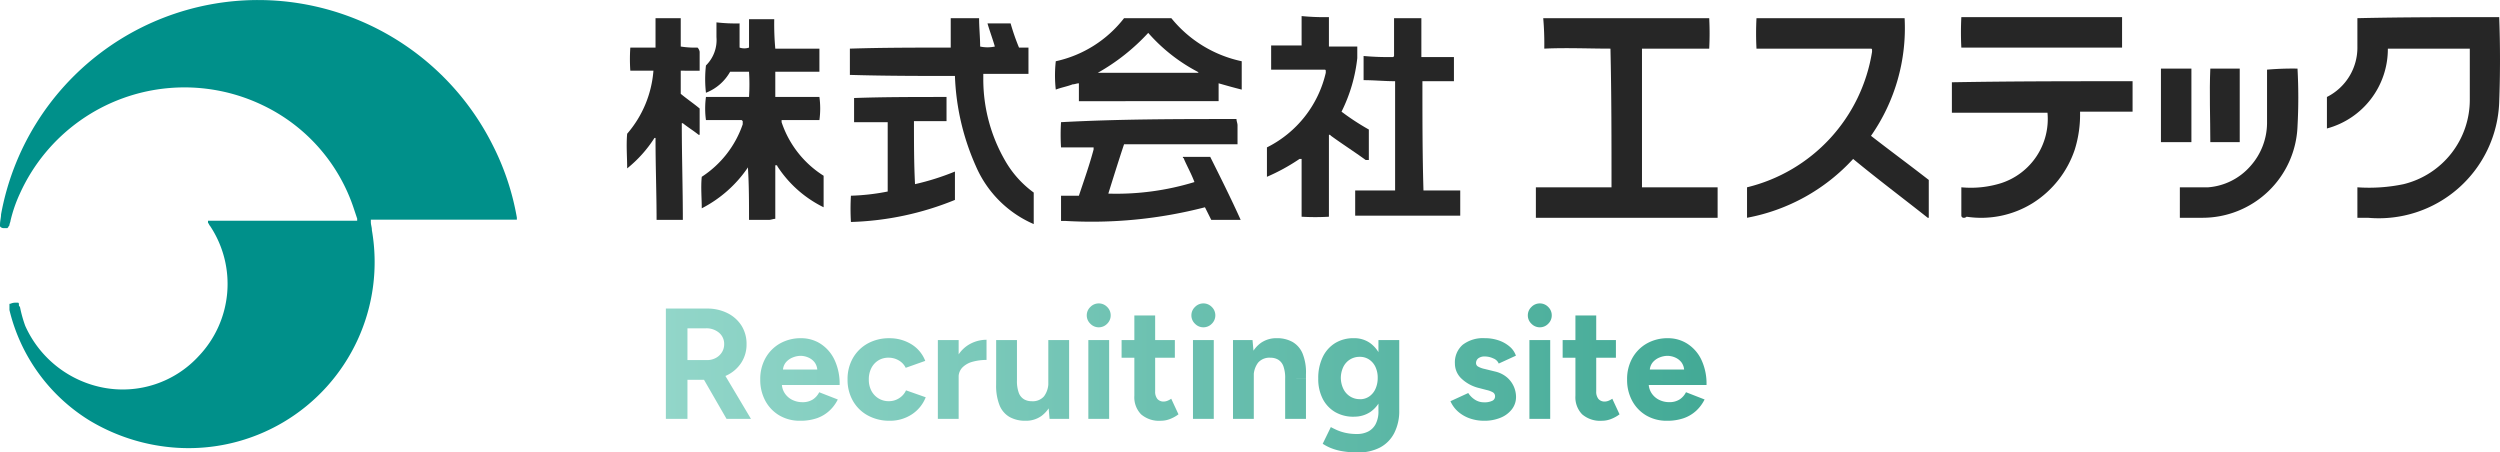
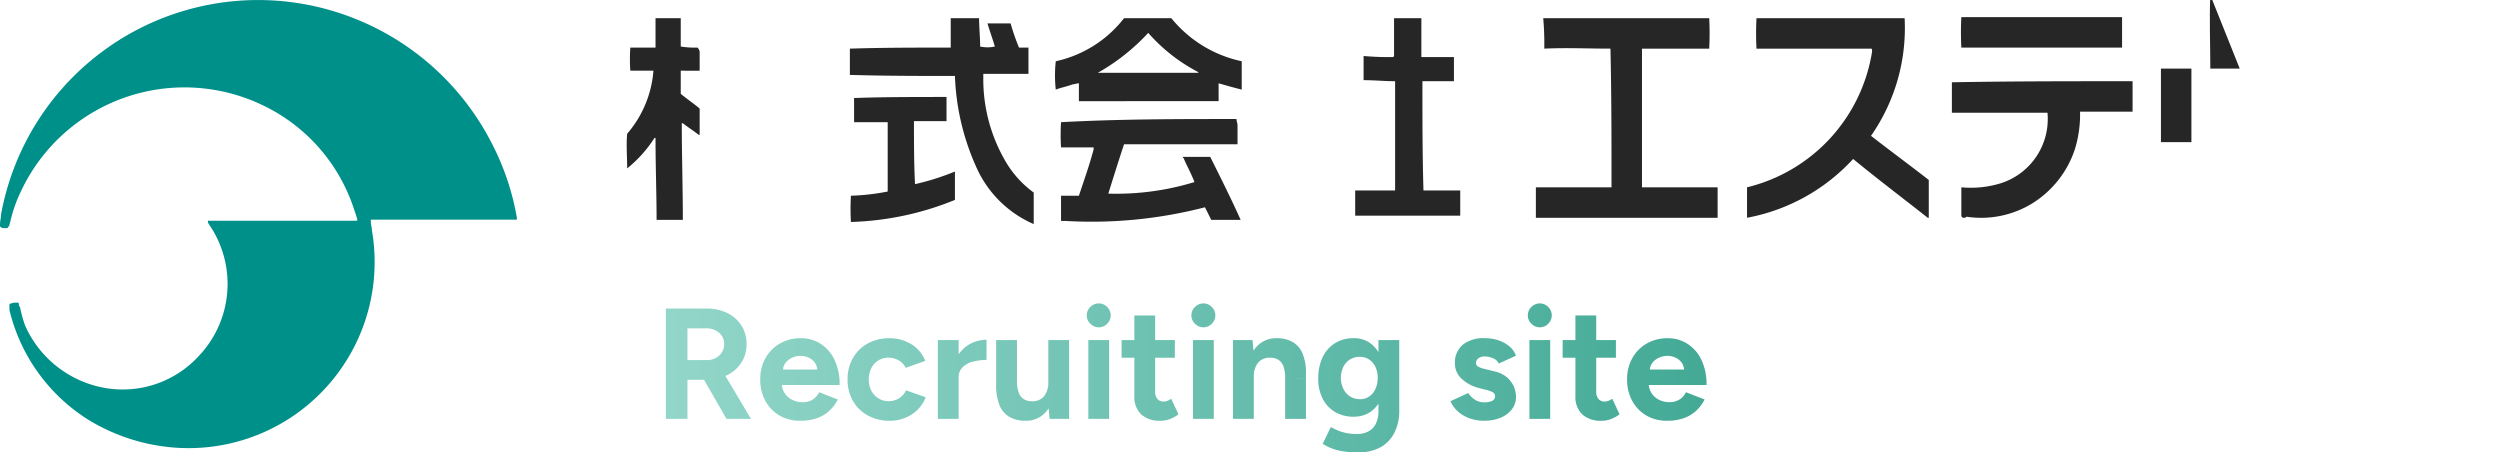
<svg xmlns="http://www.w3.org/2000/svg" width="237.975" height="43.067" viewBox="0 0 237.975 43.067">
  <defs>
    <linearGradient id="a" y1="0.5" x2="1" y2="0.5" gradientUnits="objectBoundingBox">
      <stop offset="0" stop-color="#92d6c9" />
      <stop offset="1" stop-color="#42a995" />
    </linearGradient>
  </defs>
  <g transform="translate(-42.615 -36.638)">
    <path d="M1.14,0V-10.5h3.9a4.275,4.275,0,0,1,1.965.435A3.328,3.328,0,0,1,8.34-8.872,3.222,3.222,0,0,1,8.82-7.11a3.16,3.16,0,0,1-.5,1.763,3.375,3.375,0,0,1-1.372,1.2,4.432,4.432,0,0,1-1.98.428H3.195V0ZM6.915,0,4.485-4.215,6.06-5.34,9.24,0ZM3.195-5.595h1.86a1.749,1.749,0,0,0,.832-.2,1.522,1.522,0,0,0,.585-.54,1.432,1.432,0,0,0,.218-.78A1.377,1.377,0,0,0,6.2-8.2a1.851,1.851,0,0,0-1.253-.42H3.195ZM13.92.18a3.805,3.805,0,0,1-1.965-.5A3.582,3.582,0,0,1,10.613-1.71a4.159,4.159,0,0,1-.488-2.04,4.059,4.059,0,0,1,.5-2.04,3.642,3.642,0,0,1,1.38-1.388,3.987,3.987,0,0,1,2.017-.5,3.386,3.386,0,0,1,1.823.518,3.675,3.675,0,0,1,1.335,1.515,5.338,5.338,0,0,1,.5,2.422H12l.18-.18a1.692,1.692,0,0,0,.278.967,1.824,1.824,0,0,0,.72.63,2.13,2.13,0,0,0,.953.217,1.766,1.766,0,0,0,1.005-.262,1.756,1.756,0,0,0,.6-.683l1.77.69a3.682,3.682,0,0,1-.818,1.087,3.413,3.413,0,0,1-1.192.7A4.782,4.782,0,0,1,13.92.18ZM12.285-4.515l-.18-.18H15.72l-.165.18a1.352,1.352,0,0,0-.255-.863,1.512,1.512,0,0,0-.623-.472A1.88,1.88,0,0,0,13.965-6a2.052,2.052,0,0,0-.735.15,1.651,1.651,0,0,0-.668.472A1.277,1.277,0,0,0,12.285-4.515ZM22.455.18a4.26,4.26,0,0,1-2.085-.5,3.608,3.608,0,0,1-1.425-1.395,4.023,4.023,0,0,1-.51-2.033,4.012,4.012,0,0,1,.51-2.04,3.651,3.651,0,0,1,1.41-1.388,4.174,4.174,0,0,1,2.07-.5,3.935,3.935,0,0,1,2.055.555A3.19,3.19,0,0,1,25.83-5.52l-1.86.66a1.621,1.621,0,0,0-.653-.7,1.889,1.889,0,0,0-.983-.263,1.8,1.8,0,0,0-.975.263,1.824,1.824,0,0,0-.66.727,2.323,2.323,0,0,0-.24,1.08,2.277,2.277,0,0,0,.24,1.072,1.854,1.854,0,0,0,.675.728,1.838,1.838,0,0,0,.99.27,1.777,1.777,0,0,0,.982-.285A1.72,1.72,0,0,0,24-2.715l1.875.66a3.434,3.434,0,0,1-1.358,1.65A3.771,3.771,0,0,1,22.455.18Zm5.97-4.125a3.883,3.883,0,0,1,.472-2.01A3.068,3.068,0,0,1,30.112-7.14a3.3,3.3,0,0,1,1.552-.39v1.92a4.932,4.932,0,0,0-1.3.165,2.156,2.156,0,0,0-.983.54,1.3,1.3,0,0,0-.375.96ZM27.03,0V-7.5h1.98V0ZM37.665,0l-.12-1.38V-7.5h1.98V0ZM32.58-3.66V-7.5h1.98v3.84Zm1.98,0a3.235,3.235,0,0,0,.173,1.178,1.2,1.2,0,0,0,.495.615,1.421,1.421,0,0,0,.728.187,1.414,1.414,0,0,0,1.185-.472,2.168,2.168,0,0,0,.405-1.418h.675a5.116,5.116,0,0,1-.36,2.033,2.931,2.931,0,0,1-.99,1.275A2.518,2.518,0,0,1,35.385.18a3.038,3.038,0,0,1-1.53-.36A2.251,2.251,0,0,1,32.9-1.3a5.046,5.046,0,0,1-.322-1.957V-3.66ZM41.355,0V-7.5h1.98V0Zm.99-8.715a1.1,1.1,0,0,1-.795-.338,1.084,1.084,0,0,1-.345-.8,1.084,1.084,0,0,1,.345-.8,1.1,1.1,0,0,1,.795-.337,1.1,1.1,0,0,1,.8.337,1.1,1.1,0,0,1,.338.8,1.1,1.1,0,0,1-.338.8A1.1,1.1,0,0,1,42.345-8.715ZM48.255.18a2.61,2.61,0,0,1-1.882-.615,2.325,2.325,0,0,1-.638-1.755V-9.84h1.98v7.215a1.1,1.1,0,0,0,.21.728.762.762,0,0,0,.615.247.947.947,0,0,0,.33-.067,1.739,1.739,0,0,0,.375-.2l.69,1.485a3.368,3.368,0,0,1-.8.443A2.4,2.4,0,0,1,48.255.18Zm-3.735-6V-7.5h5.07v1.68ZM51.315,0V-7.5h1.98V0Zm.99-8.715a1.1,1.1,0,0,1-.795-.338,1.084,1.084,0,0,1-.345-.8,1.084,1.084,0,0,1,.345-.8,1.1,1.1,0,0,1,.795-.337,1.1,1.1,0,0,1,.8.337,1.1,1.1,0,0,1,.338.8,1.1,1.1,0,0,1-.338.8A1.1,1.1,0,0,1,52.305-8.715ZM55.125,0V-7.5h1.86l.12,1.38V0ZM60.09,0V-3.84h1.98V0Zm0-3.84a3.225,3.225,0,0,0-.173-1.185,1.21,1.21,0,0,0-.487-.607,1.41,1.41,0,0,0-.735-.188,1.428,1.428,0,0,0-1.177.465A2.135,2.135,0,0,0,57.1-3.93h-.66A5.212,5.212,0,0,1,56.8-5.963a2.86,2.86,0,0,1,.99-1.275A2.552,2.552,0,0,1,59.28-7.68a3.006,3.006,0,0,1,1.515.36,2.288,2.288,0,0,1,.96,1.117,4.791,4.791,0,0,1,.315,1.958v.4Zm6.93,7.035a8.538,8.538,0,0,1-1.515-.12A5.125,5.125,0,0,1,64.4,2.76a4.451,4.451,0,0,1-.735-.39L64.44.78q.21.12.555.277a4.437,4.437,0,0,0,.825.27,4.9,4.9,0,0,0,1.11.113,2.3,2.3,0,0,0,1.058-.233,1.668,1.668,0,0,0,.72-.72A2.594,2.594,0,0,0,68.97-.75V-7.5h1.98V-.81a4.578,4.578,0,0,1-.48,2.167A3.212,3.212,0,0,1,69.113,2.73,4.412,4.412,0,0,1,67.02,3.195Zm-.39-3.4a3.445,3.445,0,0,1-1.793-.45A3.081,3.081,0,0,1,63.66-1.92a4.12,4.12,0,0,1-.42-1.92,4.6,4.6,0,0,1,.42-2.032,3.163,3.163,0,0,1,1.178-1.335A3.317,3.317,0,0,1,66.63-7.68a2.609,2.609,0,0,1,1.56.473,3.021,3.021,0,0,1,1.02,1.342,5.4,5.4,0,0,1,.36,2.07,4.618,4.618,0,0,1-.36,1.89A2.863,2.863,0,0,1,68.19-.652,2.735,2.735,0,0,1,66.63-.21Zm.57-1.665a1.539,1.539,0,0,0,.893-.263,1.722,1.722,0,0,0,.592-.72A2.472,2.472,0,0,0,68.9-3.9a2.387,2.387,0,0,0-.218-1.05,1.731,1.731,0,0,0-.6-.7,1.571,1.571,0,0,0-.893-.255,1.708,1.708,0,0,0-.93.255,1.725,1.725,0,0,0-.63.7,2.46,2.46,0,0,0-.24,1.05,2.479,2.479,0,0,0,.24,1.042,1.748,1.748,0,0,0,.638.72A1.709,1.709,0,0,0,67.2-1.875ZM79.035.18a4.109,4.109,0,0,1-1.35-.218,3.373,3.373,0,0,1-1.11-.63,2.866,2.866,0,0,1-.75-1.013l1.695-.78a2.081,2.081,0,0,0,.615.622,1.574,1.574,0,0,0,.9.263,1.667,1.667,0,0,0,.765-.143.447.447,0,0,0,.27-.413.428.428,0,0,0-.217-.4,2.212,2.212,0,0,0-.592-.217l-.69-.18a3.678,3.678,0,0,1-1.7-.907,1.969,1.969,0,0,1-.622-1.433,2.212,2.212,0,0,1,.743-1.785A3.166,3.166,0,0,1,79.1-7.68a3.991,3.991,0,0,1,1.313.21,3.156,3.156,0,0,1,1.042.585,1.958,1.958,0,0,1,.6.87l-1.635.75a.891.891,0,0,0-.51-.487,1.914,1.914,0,0,0-.81-.187.982.982,0,0,0-.622.173.57.57,0,0,0-.218.473.373.373,0,0,0,.21.322,2.089,2.089,0,0,0,.6.217l.975.24a2.684,2.684,0,0,1,1.177.578,2.457,2.457,0,0,1,.645.885,2.473,2.473,0,0,1,.2.953,1.9,1.9,0,0,1-.4,1.192,2.58,2.58,0,0,1-1.08.8A4,4,0,0,1,79.035.18ZM83.34,0V-7.5h1.98V0Zm.99-8.715a1.1,1.1,0,0,1-.795-.338,1.084,1.084,0,0,1-.345-.8,1.084,1.084,0,0,1,.345-.8,1.1,1.1,0,0,1,.795-.337,1.1,1.1,0,0,1,.8.337,1.1,1.1,0,0,1,.338.8,1.1,1.1,0,0,1-.338.8A1.1,1.1,0,0,1,84.33-8.715ZM90.24.18a2.61,2.61,0,0,1-1.882-.615A2.326,2.326,0,0,1,87.72-2.19V-9.84H89.7v7.215a1.1,1.1,0,0,0,.21.728.762.762,0,0,0,.615.247.947.947,0,0,0,.33-.067,1.739,1.739,0,0,0,.375-.2l.69,1.485a3.368,3.368,0,0,1-.8.443A2.4,2.4,0,0,1,90.24.18Zm-3.735-6V-7.5h5.07v1.68Zm9.93,6a3.805,3.805,0,0,1-1.965-.5A3.582,3.582,0,0,1,93.128-1.71a4.159,4.159,0,0,1-.488-2.04,4.059,4.059,0,0,1,.5-2.04,3.642,3.642,0,0,1,1.38-1.388,3.987,3.987,0,0,1,2.018-.5,3.386,3.386,0,0,1,1.823.518A3.675,3.675,0,0,1,99.7-5.648a5.338,5.338,0,0,1,.5,2.422H94.515l.18-.18a1.692,1.692,0,0,0,.278.967,1.824,1.824,0,0,0,.72.63,2.13,2.13,0,0,0,.952.217,1.766,1.766,0,0,0,1-.262,1.756,1.756,0,0,0,.6-.683l1.77.69A3.682,3.682,0,0,1,99.2-.758a3.413,3.413,0,0,1-1.192.7A4.782,4.782,0,0,1,96.435.18ZM94.8-4.515l-.18-.18h3.615l-.165.18a1.352,1.352,0,0,0-.255-.863,1.512,1.512,0,0,0-.622-.472A1.88,1.88,0,0,0,96.48-6a2.052,2.052,0,0,0-.735.15,1.651,1.651,0,0,0-.668.472A1.277,1.277,0,0,0,94.8-4.515Z" transform="translate(104.859 76.51)" fill="url(#a)" />
    <path d="M26.9.1a25.03,25.03,0,0,1,20,13.7,24.38,24.38,0,0,1,2.3,6.9v.2H35.3v.2c0,.3.1.5.1.8A17.709,17.709,0,0,1,16.7,42.6,18.391,18.391,0,0,1,8.5,40,17.023,17.023,0,0,1,.9,29.5V29c0-.1,0-.1.1-.1a1.087,1.087,0,0,1,.5-.1h.2c.1,0,.1.1.1.2s0,.1.1.2A12.091,12.091,0,0,0,2.4,31a10.256,10.256,0,0,0,7.5,5.9,9.821,9.821,0,0,0,9-3A9.965,9.965,0,0,0,20,21.5c-.1-.1-.1-.2-.2-.3V21H34v-.1h0v-.1l-.3-.9A16.7,16.7,0,0,0,25,10,17.194,17.194,0,0,0,1.9,18.4,13.382,13.382,0,0,0,1,21c0,.1-.1.3-.1.4s-.1.1-.1.2l-.1.1H.3c-.1,0-.3-.1-.3-.2v-.1c0-.4.1-.7.1-1A24.875,24.875,0,0,1,26.9.1Z" transform="translate(42.615 36.651)" fill="#00908a" />
    <g transform="translate(38.615 26.868)">
      <path d="M68.8,11.5v2.7a8.6,8.6,0,0,0,1.6.1.758.758,0,0,1,.2.4v1.8H68.8v2.2c.6.5,1.2.9,1.8,1.4v2.5h-.1c-.5-.4-1-.7-1.5-1.1h-.1v.1c0,3,.1,6.1.1,9.1H66.5c0-2.5-.1-5.1-.1-7.6v-.2h-.1a12.016,12.016,0,0,1-2.6,2.9c0-1.1-.1-2.2,0-3.3a10.376,10.376,0,0,0,2.5-6H64a16.152,16.152,0,0,1,0-2.2h2.4V11.5Z" fill="#262626" />
-       <path d="M74.4,12v2.3a1.387,1.387,0,0,0,.9,0V11.6h2.4a26.2,26.2,0,0,0,.1,2.8H82v2.2H77.8V19H82a8.1,8.1,0,0,1,0,2.2H78.4v.2a9.619,9.619,0,0,0,4,5.1v3A11.04,11.04,0,0,1,78,25.6a.1.1,0,0,0-.1-.1h-.1v5.1c-.2,0-.4.1-.6.1H75.3c0-1.6,0-3.3-.1-4.9v-.2h0v.1a11.846,11.846,0,0,1-4.4,3.9c0-1-.1-2,0-3a9.7,9.7,0,0,0,3.9-5v-.3l-.1-.1H71.2a8.1,8.1,0,0,1,0-2.2h4.1a19.219,19.219,0,0,0,0-2.4H73.5a4.522,4.522,0,0,1-2.3,2,11.3,11.3,0,0,1,0-2.6,3.394,3.394,0,0,0,1-2.7V11.9A16.2,16.2,0,0,0,74.4,12Z" fill="#262626" />
      <path d="M94.5,14.3V11.5h2.7c0,.9.1,1.8.1,2.7a3.3,3.3,0,0,0,1.4,0c-.2-.7-.5-1.5-.7-2.2h2.2a20.943,20.943,0,0,0,.8,2.3h.9v2.5H97.6v.5a15.479,15.479,0,0,0,2.1,7.8,9.718,9.718,0,0,0,2.7,3v3a10.557,10.557,0,0,1-5.5-5.5,23.021,23.021,0,0,1-2-8.6c-3.3,0-6.6,0-10-.1V14.4C88,14.3,91.3,14.3,94.5,14.3Z" fill="#262626" />
      <path d="M94.1,19v2.3H91c0,2,0,4,.1,6a24.011,24.011,0,0,0,3.8-1.2v2.7A28.317,28.317,0,0,1,85,30.9a20.852,20.852,0,0,1,0-2.5,20.855,20.855,0,0,0,3.5-.4V21.4H85.3V19.1C88.1,19,91.1,19,94.1,19Z" fill="#262626" />
      <path d="M111,11.5h4.5a11.754,11.754,0,0,0,6.7,4.1v2.7c-.8-.2-1.5-.4-2.2-.6v1.7H106.7V17.7c-.2,0-.4.1-.6.1-.5.2-1.1.3-1.6.5a12.188,12.188,0,0,1,0-2.7A11.261,11.261,0,0,0,111,11.5Zm2.3,1.4a19.632,19.632,0,0,1-4.8,3.8h9.6l-.1-.1A16.342,16.342,0,0,1,113.3,12.9Zm8.4,8.2c0,.2.1.4.1.6v1.8H111c-.5,1.5-1,3.1-1.5,4.7a25.373,25.373,0,0,0,8.2-1.1c-.3-.8-.7-1.5-1-2.2a.1.1,0,0,0-.1-.1v-.1h2.6c1,2,2,4,2.9,6h-2.8l-.6-1.2a42.98,42.98,0,0,1-13.3,1.3H105V28.4h1.7c.5-1.5,1-2.9,1.4-4.4v-.2H105a19.219,19.219,0,0,1,0-2.4C110.6,21.1,116.1,21.1,121.7,21.1Z" fill="#262626" />
-       <path d="M130.5,11.4v2.8h2.7v1.1a15.022,15.022,0,0,1-1.5,5.1,23.262,23.262,0,0,0,2.6,1.7V25H134c-1.1-.8-2.2-1.5-3.3-2.3l-.1-.1h-.1v.1h0v7.7a22.552,22.552,0,0,1-2.6,0V24.9h-.2a18.689,18.689,0,0,1-3.1,1.7V23.8a10.6,10.6,0,0,0,5.6-7.1v-.2a.1.1,0,0,0-.1-.1H125V14.1h2.9V11.3A22.6,22.6,0,0,0,130.5,11.4Z" fill="#262626" />
      <path d="M136.6,15.2c.1,0,.1-.1,0,0l.1-.1V11.5h2.6v3.7h3.1v2.3h-3v.1c0,3.4,0,6.9.1,10.3H143v2.4H133V27.9h3.8V17.5c-1,0-2-.1-3-.1V15.1A26.2,26.2,0,0,0,136.6,15.2Z" fill="#262626" />
      <path d="M166.7,11.5a28.05,28.05,0,0,1,0,2.9h-6.4V27.6h7.2v2.9H150.2V27.6h7.2c0-4.4,0-8.8-.1-13.2-2.1,0-4.2-.1-6.3,0a28.1,28.1,0,0,0-.1-2.9Z" fill="#262626" />
      <path d="M185.3,11.5a17.908,17.908,0,0,1-3.2,11.2c1.8,1.4,3.7,2.8,5.5,4.2v3.6h-.1c-2.4-1.9-4.8-3.7-7.1-5.6a18.21,18.21,0,0,1-10.1,5.6V27.6a15.835,15.835,0,0,0,11.9-12.9v-.2a.1.1,0,0,0-.1-.1H171.2a28.05,28.05,0,0,1,0-2.9Z" fill="#262626" />
      <path d="M206,11.4v2.9H190.7a28.05,28.05,0,0,1,0-2.9Z" fill="#262626" />
      <path d="M207,17.5v2.9h-5a11.187,11.187,0,0,1-.5,3.6,9.619,9.619,0,0,1-4,5.1,9.3,9.3,0,0,1-6.3,1.3.367.367,0,0,1-.3.1.215.215,0,0,1-.2-.2V27.6a9.68,9.68,0,0,0,3.8-.4,6.422,6.422,0,0,0,4.4-6.7h-9.1V17.6h.1C195.6,17.5,201.3,17.5,207,17.5Z" fill="#262626" />
      <path d="M212.6,16.3v7h-2.9v-7Z" fill="#262626" />
-       <path d="M217.2,16.3v7h-2.8c0-2.3-.1-4.7,0-7Z" fill="#262626" />
-       <path d="M222.7,16.3a50.451,50.451,0,0,1,0,5.5,9.053,9.053,0,0,1-9.1,8.7h-2.1V27.6h2.7a5.949,5.949,0,0,0,4-2,6.2,6.2,0,0,0,1.6-4.1V16.4A28.1,28.1,0,0,1,222.7,16.3Z" fill="#262626" />
-       <path d="M241.9,11.4q.15,4.05,0,8.1a11.472,11.472,0,0,1-12.5,11h-1V27.6a16.047,16.047,0,0,0,4.4-.3,8.263,8.263,0,0,0,6.3-8.1V14.4h-7.8a7.832,7.832,0,0,1-5.8,7.6V19a5.255,5.255,0,0,0,2.9-4.8V11.5C232.8,11.4,237.4,11.4,241.9,11.4Z" fill="#262626" />
+       <path d="M217.2,16.3h-2.8c0-2.3-.1-4.7,0-7Z" fill="#262626" />
    </g>
  </g>
</svg>